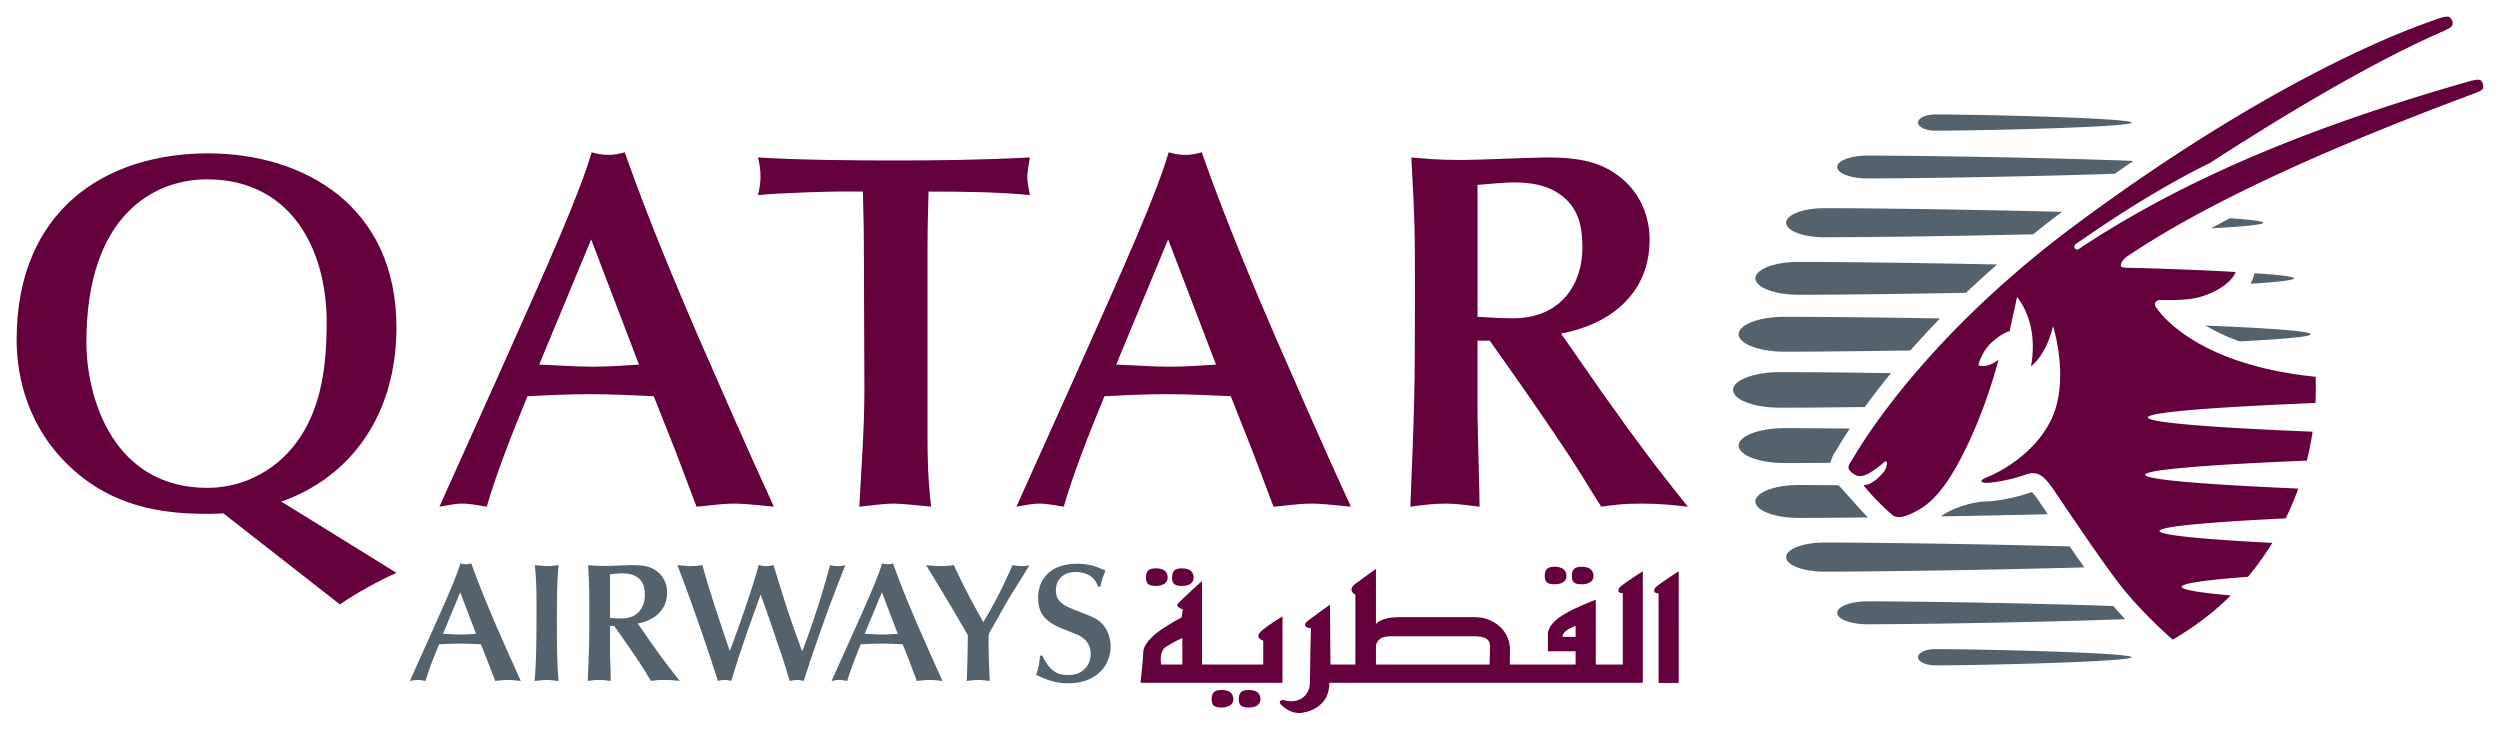
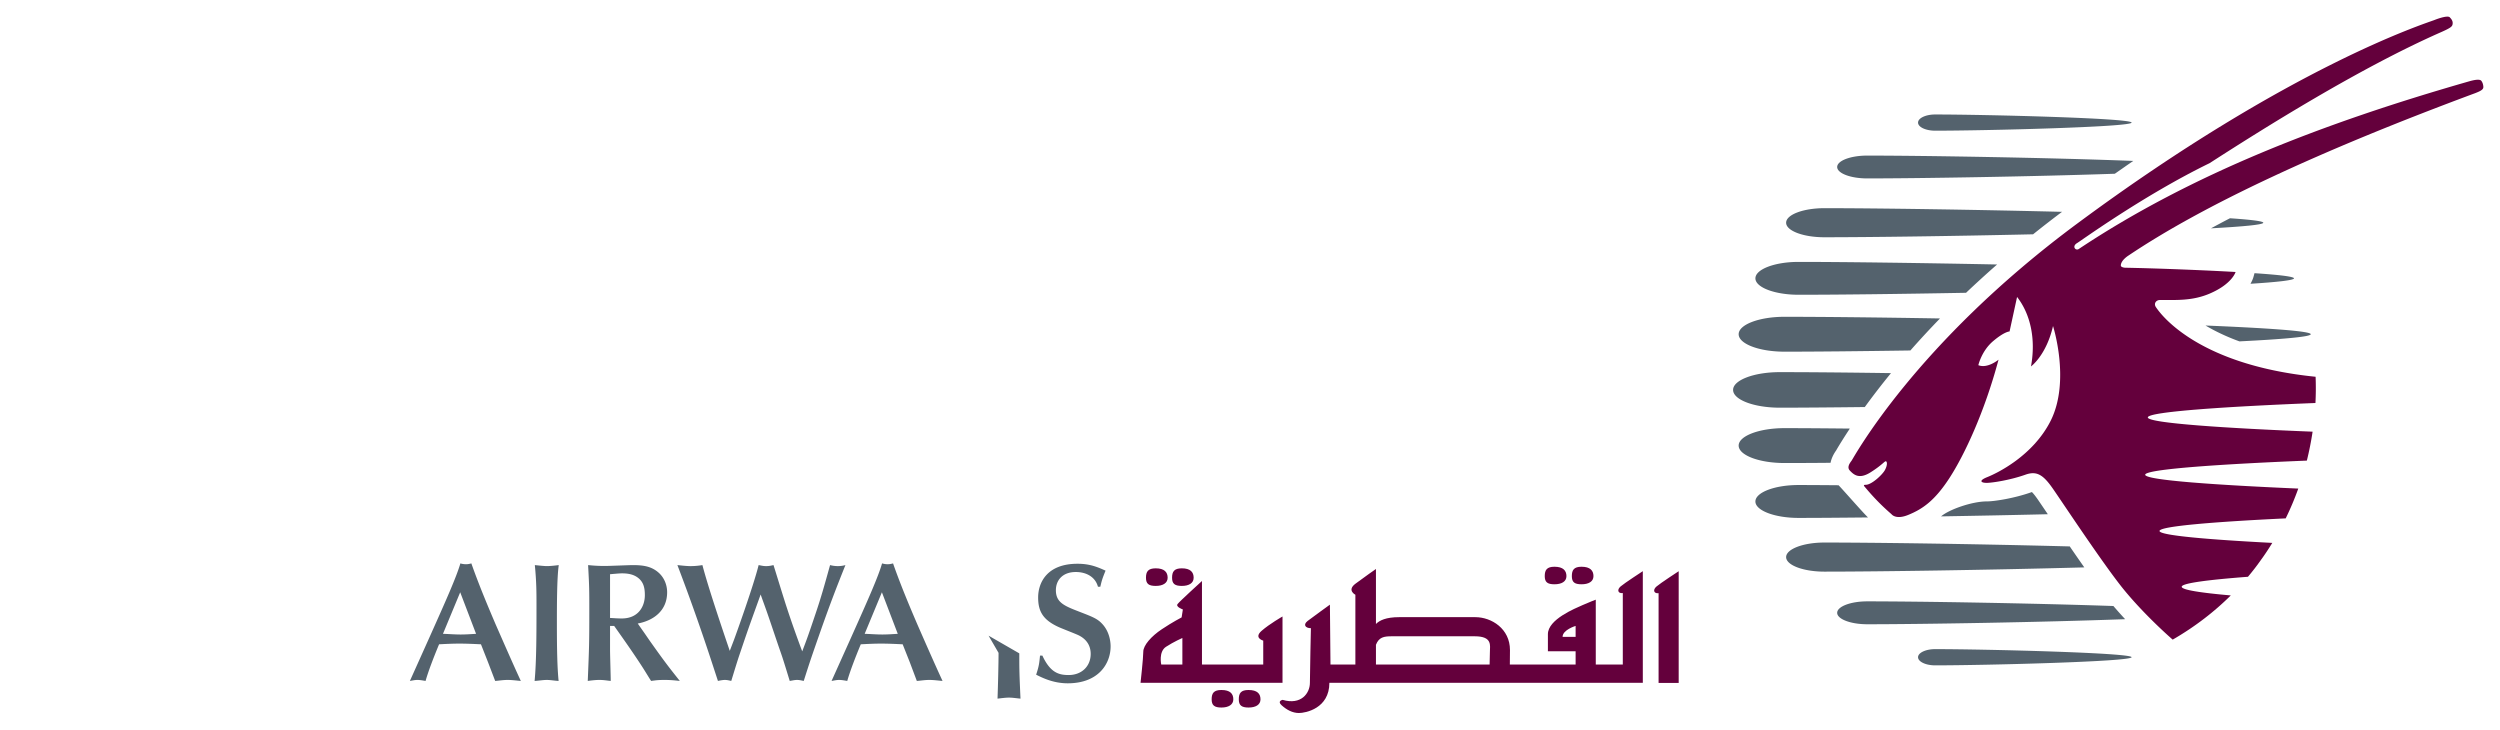
<svg xmlns="http://www.w3.org/2000/svg" width="751.594" height="219.359">
  <path d="M355.465 199.784h-6.353s-.853-3.86 1.441-5.339c2.31-1.5 4.912-2.647 4.912-2.647v7.986zm30.106-14.443s-3.853 2.192-6.302 4.324c-2.42 2.133.507 2.934.507 2.934v7.185h-18.42v-25.113s-6.714 6.104-7.332 6.927c-.662.846 1.588 1.633 1.588 1.633l-.375 2.383s-2.676 1.375-5.92 3.537c-3.228 2.14-5.603 4.882-5.603 6.772 0 1.89-.823 9.347-.823 9.347h42.68V185.34zm-38.114-9.192c2.103 0 3.581-.823 3.581-2.463 0-1.67-.985-2.824-3.58-2.824-2.317 0-2.935 1-2.935 2.824 0 1.816.802 2.463 2.934 2.463m7.847 0c2.117 0 3.551-.823 3.551-2.463 0-1.67-.97-2.824-3.551-2.824-2.317 0-2.935 1-2.935 2.824 0 1.816.81 2.463 2.935 2.463m11.898 31.29c-2.302 0-2.934.97-2.934 2.802 0 1.802.816 2.47 2.934 2.47 2.103 0 3.581-.823 3.581-2.47 0-1.677-.963-2.802-3.581-2.802m8.148 0c-2.295 0-2.92.97-2.92 2.802 0 1.802.824 2.47 2.92 2.47 2.147 0 3.603-.823 3.603-2.47 0-1.677-.978-2.802-3.603-2.802m91.979-31.782c2.125 0 3.603-.802 3.603-2.456 0-1.648-.985-2.817-3.603-2.817-2.294 0-2.92.993-2.92 2.817 0 1.823.817 2.456 2.92 2.456m8.148 0c2.103 0 3.581-.802 3.581-2.456 0-1.648-.985-2.817-3.581-2.817-2.302 0-2.92.993-2.92 2.817 0 1.823.795 2.456 2.92 2.456m22.51.684c-1.14.978-.81 2.162.646 2v26.973h6.045V171.73s-5.56 3.625-6.692 4.61m-24.296 15.127h-3.92c0-2.125 3.92-3.294 3.92-3.294v3.294zm-25.767 4.456c0 .978-.052 2.574-.089 3.861h-34.172v-5.942c.897-2.287 2.39-2.551 4.728-2.551h24.966c5.405 0 4.567 2.809 4.567 4.632m39.952-17.619v21.48h-8.126v-19.502s-1.676.625-3.949 1.625c-2.265 1.015-10.442 4.295-10.442 8.744v5.133h8.332v4h-19.774c.022-.941.037-2.331.037-4.36 0-6.391-5.523-9.884-10.42-9.884H420.67c-3.993 0-5.927.963-7.008 2.052V171.06s-3.574 2.478-6.184 4.441c-2.626 1.986 0 3.302 0 3.302v20.98h-7.486l-.17-18.002s-5.213 3.758-6.699 4.898c-1.463 1.147-.654 2.176.986 2.176 0 0-.302 13.288-.302 16.414 0 3.162-2.647 6.765-8.2 5.133 0 0-1.75.33-.293 1.64 1.463 1.316 3.22 2.316 5.191 2.316 1.964 0 9.156-1.346 9.156-9.09h94.23v-33.554s-5.545 3.61-6.678 4.589c-1.154.993-.823 2.176.662 2" fill="#64003c" />
  <g fill="#64003c">
-     <path d="M25.973 102.887c0-38.568 20.662-48.973 36.274-48.973 25.094 0 35.964 20.818 35.964 43 0 12.705-1.526 24.652-7.81 34.29-6.267 9.646-16.673 15.464-28.007 15.464-28.317 0-36.421-26.946-36.421-43.781m76.213 78.824c4.594-3.216 11.791-7.19 16.998-9.491l-34.6-21.422c21.274-7.508 34.6-26.482 34.6-52.35 0-36.725-28.015-52.343-56.628-52.343C31.63 46.105 5 63.25 5 102.127c0 8.26 1.836 23.87 14.69 36.886 13.325 13.466 29.084 15.457 42.402 15.457 1.689 0 3.363 0 5.051-.155l35.043 27.396M192.107 109.619c-4.741.31-9.328.62-14.085.62-5.36 0-10.552-.458-15.913-.62l15.611-37.646 14.387 37.646zm17.3 42.704c2.744-.147 7.036-.914 11.32-.914 4.285 0 9.646.767 11.939.914-6.895-14.844-16.99-37.955-22.801-51.266-5.524-12.868-14.697-34.283-22.042-55.263-1.681.472-3.215.767-4.897.767-1.843 0-3.37-.295-5.058-.767-3.665 12.559-12.544 32.454-28 67.047l-17.758 39.482c2.139-.302 4.285-.914 6.895-.914 2.44 0 5.354.612 7.345.914 2.44-8.724 7.352-21.43 12.234-33.214 6.128-.302 12.249-.604 18.377-.604 6.577 0 13.008.302 19.578.604l6.438 16.231 6.43 16.983M278.85 74.726c0-5.818.148-11.636.31-17.137 10.56 0 21.43.154 30.456 1.069-.464-2.448-.767-3.827-.767-5.509 0-1.231.303-3.222.767-5.81-14.697.759-28.162.914-40.868.914-11.784 0-28.775-.155-40.869-.915.465 1.83.767 3.82.767 5.649 0 1.844-.302 3.835-.767 5.67 7.817-.773 22.507-1.068 23.878-1.068h7.655c.155 5.965.302 11.32.302 16.99l.155 42.697c0 11.63-.914 23.414-1.526 35.05 5.508-.612 7.809-.922 10.405-.922 1.843 0 6.74.458 11.172.922-.457-4.284-1.07-9.336-1.07-20.965V74.726M365.579 109.619c-4.75.31-9.343.62-14.085.62-5.361 0-10.567-.458-15.921-.62l15.611-37.646 14.395 37.646zm17.285 42.704c2.758-.147 7.05-.914 11.327-.914 4.285 0 9.638.767 11.94.914-6.888-14.844-16.984-37.955-22.802-51.266-5.516-12.868-14.704-34.283-22.035-55.263-1.688.472-3.215.767-4.903.767-1.837 0-3.37-.295-5.052-.767-3.665 12.559-12.544 32.454-28.007 67.047l-17.758 39.482c2.146-.302 4.292-.914 6.888-.914 2.448 0 5.361.612 7.352.914 2.44-8.724 7.337-21.43 12.241-33.214 6.128-.302 12.242-.604 18.355-.604 6.593 0 13.023.302 19.6.604l6.431 16.231 6.423 16.983M469.305 100.286c13.923-2.596 26.629-11.32 26.629-28.31 0-6.43-2.449-12.713-7.043-17.145-6.585-6.276-14.077-7.493-24.025-7.493-3.518 0-21.275.76-25.257.76-7.81 0-11.792-.457-15.31-.76 1.085 19.741 1.085 21.88 1.085 41.923 0 29.542-.17 32.912-1.38 63.065 3.37-.464 7.036-.922 10.56-.922 3.82 0 7.19.612 10.251.922 0-3.99-.62-23.723-.62-28.17v-21.732h3.68c8.267 11.63 17.75 25.102 25.567 37.196 2.286 3.518 5.656 9.181 7.942 12.706 4.594-.612 6.43-.922 12.411-.922 5.501 0 9.336.458 13.62.922-9.652-12.094-13.775-17.455-25.861-34.445-2.3-3.208-5.671-8.267-7.964-11.467l-4.285-6.128zm-25.11-44.696c2.301-.155 7.965-.76 10.878-.76 5.044 0 10.095.76 14.232 3.82 5.354 3.99 6.423 9.499 6.423 15.922 0 9.955-5.663 21.12-20.965 21.12-3.982 0-7.647-.303-10.567-.458V55.59" fill-rule="evenodd" />
-   </g>
+     </g>
  <g fill="#54626d">
-     <path d="M143.122 190.551c-1.556.096-3.09.206-4.674.206-1.762 0-3.493-.154-5.277-.206l5.181-12.49 4.77 12.49zm5.745 14.163c.91-.045 2.327-.301 3.75-.301 1.424 0 3.2.256 3.963.3-2.29-4.923-5.629-12.592-7.573-17.002-1.813-4.263-4.858-11.374-7.301-18.33-.565.154-1.072.25-1.622.25a5.95 5.95 0 0 1-1.673-.25c-1.226 4.16-4.168 10.765-9.297 22.227l-5.886 13.106c.712-.103 1.417-.301 2.283-.301.814 0 1.775.198 2.436.3.807-2.89 2.436-7.103 4.058-11.014 2.032-.103 4.065-.205 6.09-.205 2.187 0 4.322.102 6.502.205l2.12 5.379 2.15 5.636M161.288 181.616c0 8.681 0 17.061-.565 23.1 1.13-.05 2.546-.3 3.661-.3 1.167 0 2.385.25 3.552.3-.404-4.109-.514-9.598-.514-17.156 0-5.13 0-13.913.565-17.67-1.218.147-2.487.301-3.603.301-.755 0-2.641-.205-3.595-.3.499 4.923.499 8.526.499 11.725M191.732 187.453c4.615-.851 8.835-3.757 8.835-9.393 0-2.128-.815-4.212-2.334-5.687-2.187-2.069-4.674-2.48-7.969-2.48-1.181 0-7.06.257-8.373.257-2.597 0-3.91-.161-5.085-.257.36 6.546.36 7.258.36 13.906 0 9.796-.052 10.911-.463 20.913 1.123-.147 2.334-.3 3.508-.3 1.27 0 2.385.205 3.397.3 0-1.313-.205-7.866-.205-9.341v-7.199h1.233c2.73 3.845 5.885 8.321 8.468 12.328.763 1.167 1.878 3.053 2.642 4.212 1.526-.198 2.128-.3 4.116-.3 1.82 0 3.09.153 4.513.3-3.192-4.007-4.572-5.782-8.57-11.418-.771-1.071-1.887-2.744-2.65-3.808l-1.423-2.033zm-8.329-14.823c.763-.051 2.642-.257 3.61-.257 1.68 0 3.346.257 4.719 1.27 1.775 1.328 2.135 3.148 2.135 5.283 0 3.302-1.879 7.008-6.95 7.008-1.327 0-2.545-.11-3.514-.154v-13.15M218.429 192.834c-2.385-7.052-5.68-16.95-7.258-22.946a21.657 21.657 0 0 1-3.551.308c-1.218 0-2.95-.205-3.97-.308a602.655 602.655 0 0 1 5.232 14.214 648.897 648.897 0 0 1 5.694 16.76l1.262 3.852c.712-.154 1.527-.3 2.077-.3.565 0 1.071.095 1.93.3.815-2.641 1.79-5.885 2.502-7.969 1.967-5.797 2.216-6.604 4.814-13.81l1.519-4.212c.558 1.622 1.526 4.212 2.077 5.834.565 1.577 3.155 9.348 3.771 11.065.8 2.29 1.013 2.95 2.892 9.092.462-.051 1.416-.3 2.172-.3.719 0 1.276.146 2.04.3 1.93-6.039 2.135-6.648 4.975-14.771 2.788-7.918 4.513-12.438 7.558-20.055a8.719 8.719 0 0 1-2.282.308 9.262 9.262 0 0 1-2.334-.308c-1.827 6.597-2.744 9.804-4.212 14.17-2.385 7.103-2.693 7.917-4.16 11.77-1.63-4.366-3.207-8.776-4.667-13.253-.815-2.436-3.912-12.584-3.97-12.687-.705.147-1.218.308-2.231.308-.917 0-1.578-.205-2.238-.308-1.52 6.2-6.898 21.119-7.411 22.491l-1.263 3.295-.968-2.84M269.902 190.551c-1.57.096-3.09.206-4.674.206-1.769 0-3.493-.154-5.276-.206l5.18-12.49 4.77 12.49zm5.73 14.163c.925-.045 2.349-.301 3.765-.301 1.424 0 3.2.256 3.963.3-2.282-4.923-5.643-12.592-7.573-17.002-1.827-4.263-4.872-11.374-7.301-18.33-.558.154-1.072.25-1.622.25-.616 0-1.115-.096-1.68-.25-1.211 4.16-4.161 10.765-9.29 22.227L250 204.714c.712-.103 1.431-.301 2.29-.301.814 0 1.775.198 2.429.3.814-2.89 2.443-7.103 4.065-11.014 2.032-.103 4.058-.205 6.083-.205 2.194 0 4.322.102 6.509.205l2.135 5.379 2.12 5.636M297.2 191.104c0-.455.316-1.005.66-1.621 2.136-3.655 4.124-7.456 6.4-11.117.755-1.218 4.46-7.104 5.224-8.476-.55.206-1.116.301-2.12.301-1.13 0-2.136-.154-2.95-.3-3.648 8.02-4.47 9.744-8.777 17.156-4.322-7.573-6.252-11.58-8.894-17.157-1.475.25-2.95.301-4.16.301-1.116 0-2.282-.095-4.168-.3 2.656 4.417 6.956 11.417 9.546 15.893l3.002 5.166c0 3.156-.162 9.804-.309 13.766.962-.102 2.385-.308 3.405-.308 1.167 0 2.326.206 3.5.308-.198-4.725-.359-7.462-.359-11.726v-1.886M312.67 197.1c-.249 2.437-.3 3.097-1.166 5.739 1.827.91 5.122 2.59 9.495 2.59 9.29 0 12.893-5.944 12.893-11.117 0-1.424-.36-4.425-2.487-6.707-1.468-1.622-2.994-2.18-6.905-3.698-4.47-1.732-7.06-2.745-7.06-6.458 0-2.986 1.982-5.481 5.996-5.481 3.199 0 5.885 1.526 6.648 4.424h.712c.462-1.93.565-2.34 1.577-4.835-2.487-1.108-4.725-2.07-8.431-2.07-9.187 0-11.836 5.687-11.836 10.142 0 4.219 1.482 6.817 6.406 8.996 1.416.602 3.8 1.519 5.224 2.128.969.41 4.168 1.827 4.168 5.841 0 3.654-2.641 6.347-6.648 6.347-2.994 0-5.533-.763-7.874-5.84h-.711" fill-rule="evenodd" />
+     <path d="M143.122 190.551c-1.556.096-3.09.206-4.674.206-1.762 0-3.493-.154-5.277-.206l5.181-12.49 4.77 12.49zm5.745 14.163c.91-.045 2.327-.301 3.75-.301 1.424 0 3.2.256 3.963.3-2.29-4.923-5.629-12.592-7.573-17.002-1.813-4.263-4.858-11.374-7.301-18.33-.565.154-1.072.25-1.622.25a5.95 5.95 0 0 1-1.673-.25c-1.226 4.16-4.168 10.765-9.297 22.227l-5.886 13.106c.712-.103 1.417-.301 2.283-.301.814 0 1.775.198 2.436.3.807-2.89 2.436-7.103 4.058-11.014 2.032-.103 4.065-.205 6.09-.205 2.187 0 4.322.102 6.502.205l2.12 5.379 2.15 5.636M161.288 181.616c0 8.681 0 17.061-.565 23.1 1.13-.05 2.546-.3 3.661-.3 1.167 0 2.385.25 3.552.3-.404-4.109-.514-9.598-.514-17.156 0-5.13 0-13.913.565-17.67-1.218.147-2.487.301-3.603.301-.755 0-2.641-.205-3.595-.3.499 4.923.499 8.526.499 11.725M191.732 187.453c4.615-.851 8.835-3.757 8.835-9.393 0-2.128-.815-4.212-2.334-5.687-2.187-2.069-4.674-2.48-7.969-2.48-1.181 0-7.06.257-8.373.257-2.597 0-3.91-.161-5.085-.257.36 6.546.36 7.258.36 13.906 0 9.796-.052 10.911-.463 20.913 1.123-.147 2.334-.3 3.508-.3 1.27 0 2.385.205 3.397.3 0-1.313-.205-7.866-.205-9.341v-7.199h1.233c2.73 3.845 5.885 8.321 8.468 12.328.763 1.167 1.878 3.053 2.642 4.212 1.526-.198 2.128-.3 4.116-.3 1.82 0 3.09.153 4.513.3-3.192-4.007-4.572-5.782-8.57-11.418-.771-1.071-1.887-2.744-2.65-3.808l-1.423-2.033zm-8.329-14.823c.763-.051 2.642-.257 3.61-.257 1.68 0 3.346.257 4.719 1.27 1.775 1.328 2.135 3.148 2.135 5.283 0 3.302-1.879 7.008-6.95 7.008-1.327 0-2.545-.11-3.514-.154v-13.15M218.429 192.834c-2.385-7.052-5.68-16.95-7.258-22.946a21.657 21.657 0 0 1-3.551.308c-1.218 0-2.95-.205-3.97-.308a602.655 602.655 0 0 1 5.232 14.214 648.897 648.897 0 0 1 5.694 16.76l1.262 3.852c.712-.154 1.527-.3 2.077-.3.565 0 1.071.095 1.93.3.815-2.641 1.79-5.885 2.502-7.969 1.967-5.797 2.216-6.604 4.814-13.81l1.519-4.212c.558 1.622 1.526 4.212 2.077 5.834.565 1.577 3.155 9.348 3.771 11.065.8 2.29 1.013 2.95 2.892 9.092.462-.051 1.416-.3 2.172-.3.719 0 1.276.146 2.04.3 1.93-6.039 2.135-6.648 4.975-14.771 2.788-7.918 4.513-12.438 7.558-20.055a8.719 8.719 0 0 1-2.282.308 9.262 9.262 0 0 1-2.334-.308c-1.827 6.597-2.744 9.804-4.212 14.17-2.385 7.103-2.693 7.917-4.16 11.77-1.63-4.366-3.207-8.776-4.667-13.253-.815-2.436-3.912-12.584-3.97-12.687-.705.147-1.218.308-2.231.308-.917 0-1.578-.205-2.238-.308-1.52 6.2-6.898 21.119-7.411 22.491l-1.263 3.295-.968-2.84M269.902 190.551c-1.57.096-3.09.206-4.674.206-1.769 0-3.493-.154-5.276-.206l5.18-12.49 4.77 12.49zm5.73 14.163c.925-.045 2.349-.301 3.765-.301 1.424 0 3.2.256 3.963.3-2.282-4.923-5.643-12.592-7.573-17.002-1.827-4.263-4.872-11.374-7.301-18.33-.558.154-1.072.25-1.622.25-.616 0-1.115-.096-1.68-.25-1.211 4.16-4.161 10.765-9.29 22.227L250 204.714c.712-.103 1.431-.301 2.29-.301.814 0 1.775.198 2.429.3.814-2.89 2.443-7.103 4.065-11.014 2.032-.103 4.058-.205 6.083-.205 2.194 0 4.322.102 6.509.205l2.135 5.379 2.12 5.636M297.2 191.104l3.002 5.166c0 3.156-.162 9.804-.309 13.766.962-.102 2.385-.308 3.405-.308 1.167 0 2.326.206 3.5.308-.198-4.725-.359-7.462-.359-11.726v-1.886M312.67 197.1c-.249 2.437-.3 3.097-1.166 5.739 1.827.91 5.122 2.59 9.495 2.59 9.29 0 12.893-5.944 12.893-11.117 0-1.424-.36-4.425-2.487-6.707-1.468-1.622-2.994-2.18-6.905-3.698-4.47-1.732-7.06-2.745-7.06-6.458 0-2.986 1.982-5.481 5.996-5.481 3.199 0 5.885 1.526 6.648 4.424h.712c.462-1.93.565-2.34 1.577-4.835-2.487-1.108-4.725-2.07-8.431-2.07-9.187 0-11.836 5.687-11.836 10.142 0 4.219 1.482 6.817 6.406 8.996 1.416.602 3.8 1.519 5.224 2.128.969.41 4.168 1.827 4.168 5.841 0 3.654-2.641 6.347-6.648 6.347-2.994 0-5.533-.763-7.874-5.84h-.711" fill-rule="evenodd" />
  </g>
  <path d="M610.747 147.97c-5.108 1.82-11.13 2.775-13.498 2.775-4.27 0-11.197 2.363-13.684 4.498 10.322-.173 21.284-.389 32.087-.648a837.68 837.68 0 0 0-3.017-4.442c-.938-1.338-1.462-1.93-1.764-2.215-.062.019-.037.007-.124.031m-62.285-76.64c13.456 0 38.268-.334 62.76-.889a339.017 339.017 0 0 1 8.705-6.755c-27.15-.679-56.405-1.098-71.465-1.098-6.348 0-11.487 1.955-11.487 4.374 0 2.418 5.14 4.368 11.487 4.368m3.862-21.124c0 1.906 4.047 3.436 9.032 3.436 15.368 0 49.515-.555 74.438-1.406 1.864-1.29 3.745-2.628 5.565-3.856-25.152-.975-63.463-1.604-80.003-1.604-4.985 0-9.032 1.53-9.032 3.43m110.732 47.658c2.746 1.622 6.077 3.27 10.198 4.768 13.054-.654 21.445-1.382 21.445-2.153 0-.95-12.931-1.844-31.643-2.615m-122.355-9.248c11.42 0 30.07-.216 50.366-.592 2.93-2.783 6.04-5.62 9.334-8.508-23.8-.481-46.54-.777-59.7-.777-7.15 0-12.961 2.215-12.961 4.948 0 2.714 5.811 4.929 12.961 4.929m129.715-23c-1.98 1.019-3.83 2.018-5.712 3.03 9.618-.525 15.725-1.086 15.725-1.684 0-.47-3.775-.92-10.013-1.345m-88.64-26.324c14.61 0 59.065-1.086 59.065-2.431 0-1.351-44.462-2.443-59.065-2.443-2.837 0-5.139 1.092-5.139 2.443 0 1.345 2.302 2.43 5.14 2.43m95.697 43.981c-.117.42-.389 1.148-.894 2.042 8.124-.512 13.078-1.067 13.078-1.628 0-.543-4.479-1.062-11.87-1.555l-.314 1.141zm-55.227 81.003c-27.787-.728-58.3-1.166-73.785-1.166-6.348 0-11.487 1.968-11.487 4.38s5.14 4.368 11.487 4.368c16.3 0 49.256-.494 78.159-1.277a628.371 628.371 0 0 1-4.374-6.305m13.122 17.915c-24.887-.851-58.732-1.4-74.013-1.4-4.985 0-9.032 1.548-9.032 3.448 0 1.888 4.047 3.437 9.032 3.437 16.016 0 52.42-.605 77.542-1.524a134.44 134.44 0 0 1-3.53-3.96m-58.73 15.392c0 1.344 2.3 2.449 5.138 2.449 14.603 0 59.065-1.105 59.065-2.45 0-1.332-44.456-2.43-59.065-2.43-2.837 0-5.139 1.098-5.139 2.43m-26.305-58.447c.246-1.222.808-2.566 1.924-4.047-.154.203-.265.37-.086.055 1-1.702 2.326-3.825 3.96-6.298-7.661-.08-14.398-.13-19.655-.13-7.6 0-13.77 2.357-13.77 5.238 0 2.912 6.17 5.25 13.77 5.25 3.887 0 8.582-.019 13.857-.068m11.252 16.429c-1.857-1.814-8.088-8.989-8.853-9.68-4.534-.037-8.63-.068-12.03-.068-7.15 0-12.961 2.221-12.961 4.954 0 2.715 5.811 4.936 12.961 4.936 5.485 0 12.672-.056 20.883-.142m-.956-33.191a222.408 222.408 0 0 1 7.878-10.198c-13.424-.197-25.189-.296-33.443-.296-7.749 0-14.03 2.4-14.03 5.337 0 2.955 6.281 5.348 14.03 5.348 6.576 0 15.46-.074 25.565-.191m-24.153-16.645c9.119 0 22.58-.13 37.861-.364a263.337 263.337 0 0 1 8.903-9.624c-18.903-.327-35.918-.5-46.764-.5-7.6 0-13.77 2.345-13.77 5.238 0 2.906 6.17 5.25 13.77 5.25" fill="#54626d" />
  <path d="M696.155 113.268c.111 2.66.087 5.3-.043 7.89-25.88 1.031-50.397 2.586-50.397 4.338 0 1.721 23.98 3.27 49.54 4.281a95.115 95.115 0 0 1-1.728 8.699c-25.208 1.024-48.601 2.548-48.601 4.25 0 1.648 21.833 3.116 46.022 4.159a86.228 86.228 0 0 1-3.781 8.958c-20.76.993-37.935 2.332-37.935 3.787 0 1.364 15.003 2.604 33.906 3.585-1.067 1.727-2.16 3.411-3.338 5.015a72.293 72.293 0 0 1-3.979 5.17c-11.814.901-19.92 1.913-19.92 2.999 0 .956 5.811 1.826 14.757 2.61-4.88 4.836-10.655 9.352-17.466 13.288 0 0-8.007-6.898-14.62-14.955-5.899-7.193-18.41-26.133-21.359-30.37-2.942-4.245-4.88-5.485-8.328-4.251-4.615 1.634-9.976 2.449-11.635 2.449-1.648 0-2.548-.636.215-1.74 2.758-1.104 13.653-6.256 19.026-16.898 6.022-11.98.722-28.514.722-28.514-2.017 8.828-6.62 12.141-6.62 12.141 1.487-8.205-.129-15.657-4.188-20.883l-2.258 10.383s-1.425-.062-4.917 2.881c-3.504 2.949-4.467 7.249-4.467 7.249 2.758 1.11 6.07-1.653 6.07-1.653-4.231 15.83-10.296 28.705-14.719 35.522-4.417 6.811-8.063 9.384-12.499 11.173-3.732 1.505-4.966-.247-4.966-.247-3.264-2.832-5.707-5.41-8.255-8.489 0 0-.203-.364.494-.345 1.82.024 5.053-3.085 5.762-4.38.82-1.469.728-2.604.315-2.69-.395-.068-1.099 1.11-4.597 3.319-3.497 2.214-5.101.678-6.261-.55-.895-.974-.025-2.183.549-2.948.524-.679 19.001-35.122 67.88-71.317C688.598 19.761 729.5 6.96 731.838 6.034c1.549-.617 4.078-1.413 4.652-.833.635.667.956 1.203.864 1.975-.08.777-.494 1.166-3.449 2.48-24.603 10.833-53.302 28.884-69.608 39.39-20.056 9.772-39.206 23.727-39.903 24.067-1.542.962-.407 2.344.53 1.764 33.858-22.53 73.576-37.873 117.445-50.44 2.11-.598 3.251-.598 3.61-.142.394.518.554 1.11.61 1.746.068.808-.598 1.234-2.4 1.943-47.14 17.509-81.885 33.783-104.236 48.806 0 0-2.32 1.4-2.35 3.016-.006.599 1.24.679 1.24.679 11.203.21 26.151.864 33.258 1.283 0 0-1.005 3.603-7.816 6.509-5.269 2.24-10.124 1.888-14.955 1.918-1.073-.012-1.986 1.061-1.122 2.227.438.562 10.685 17.077 47.947 20.846" fill="#64003c" />
</svg>